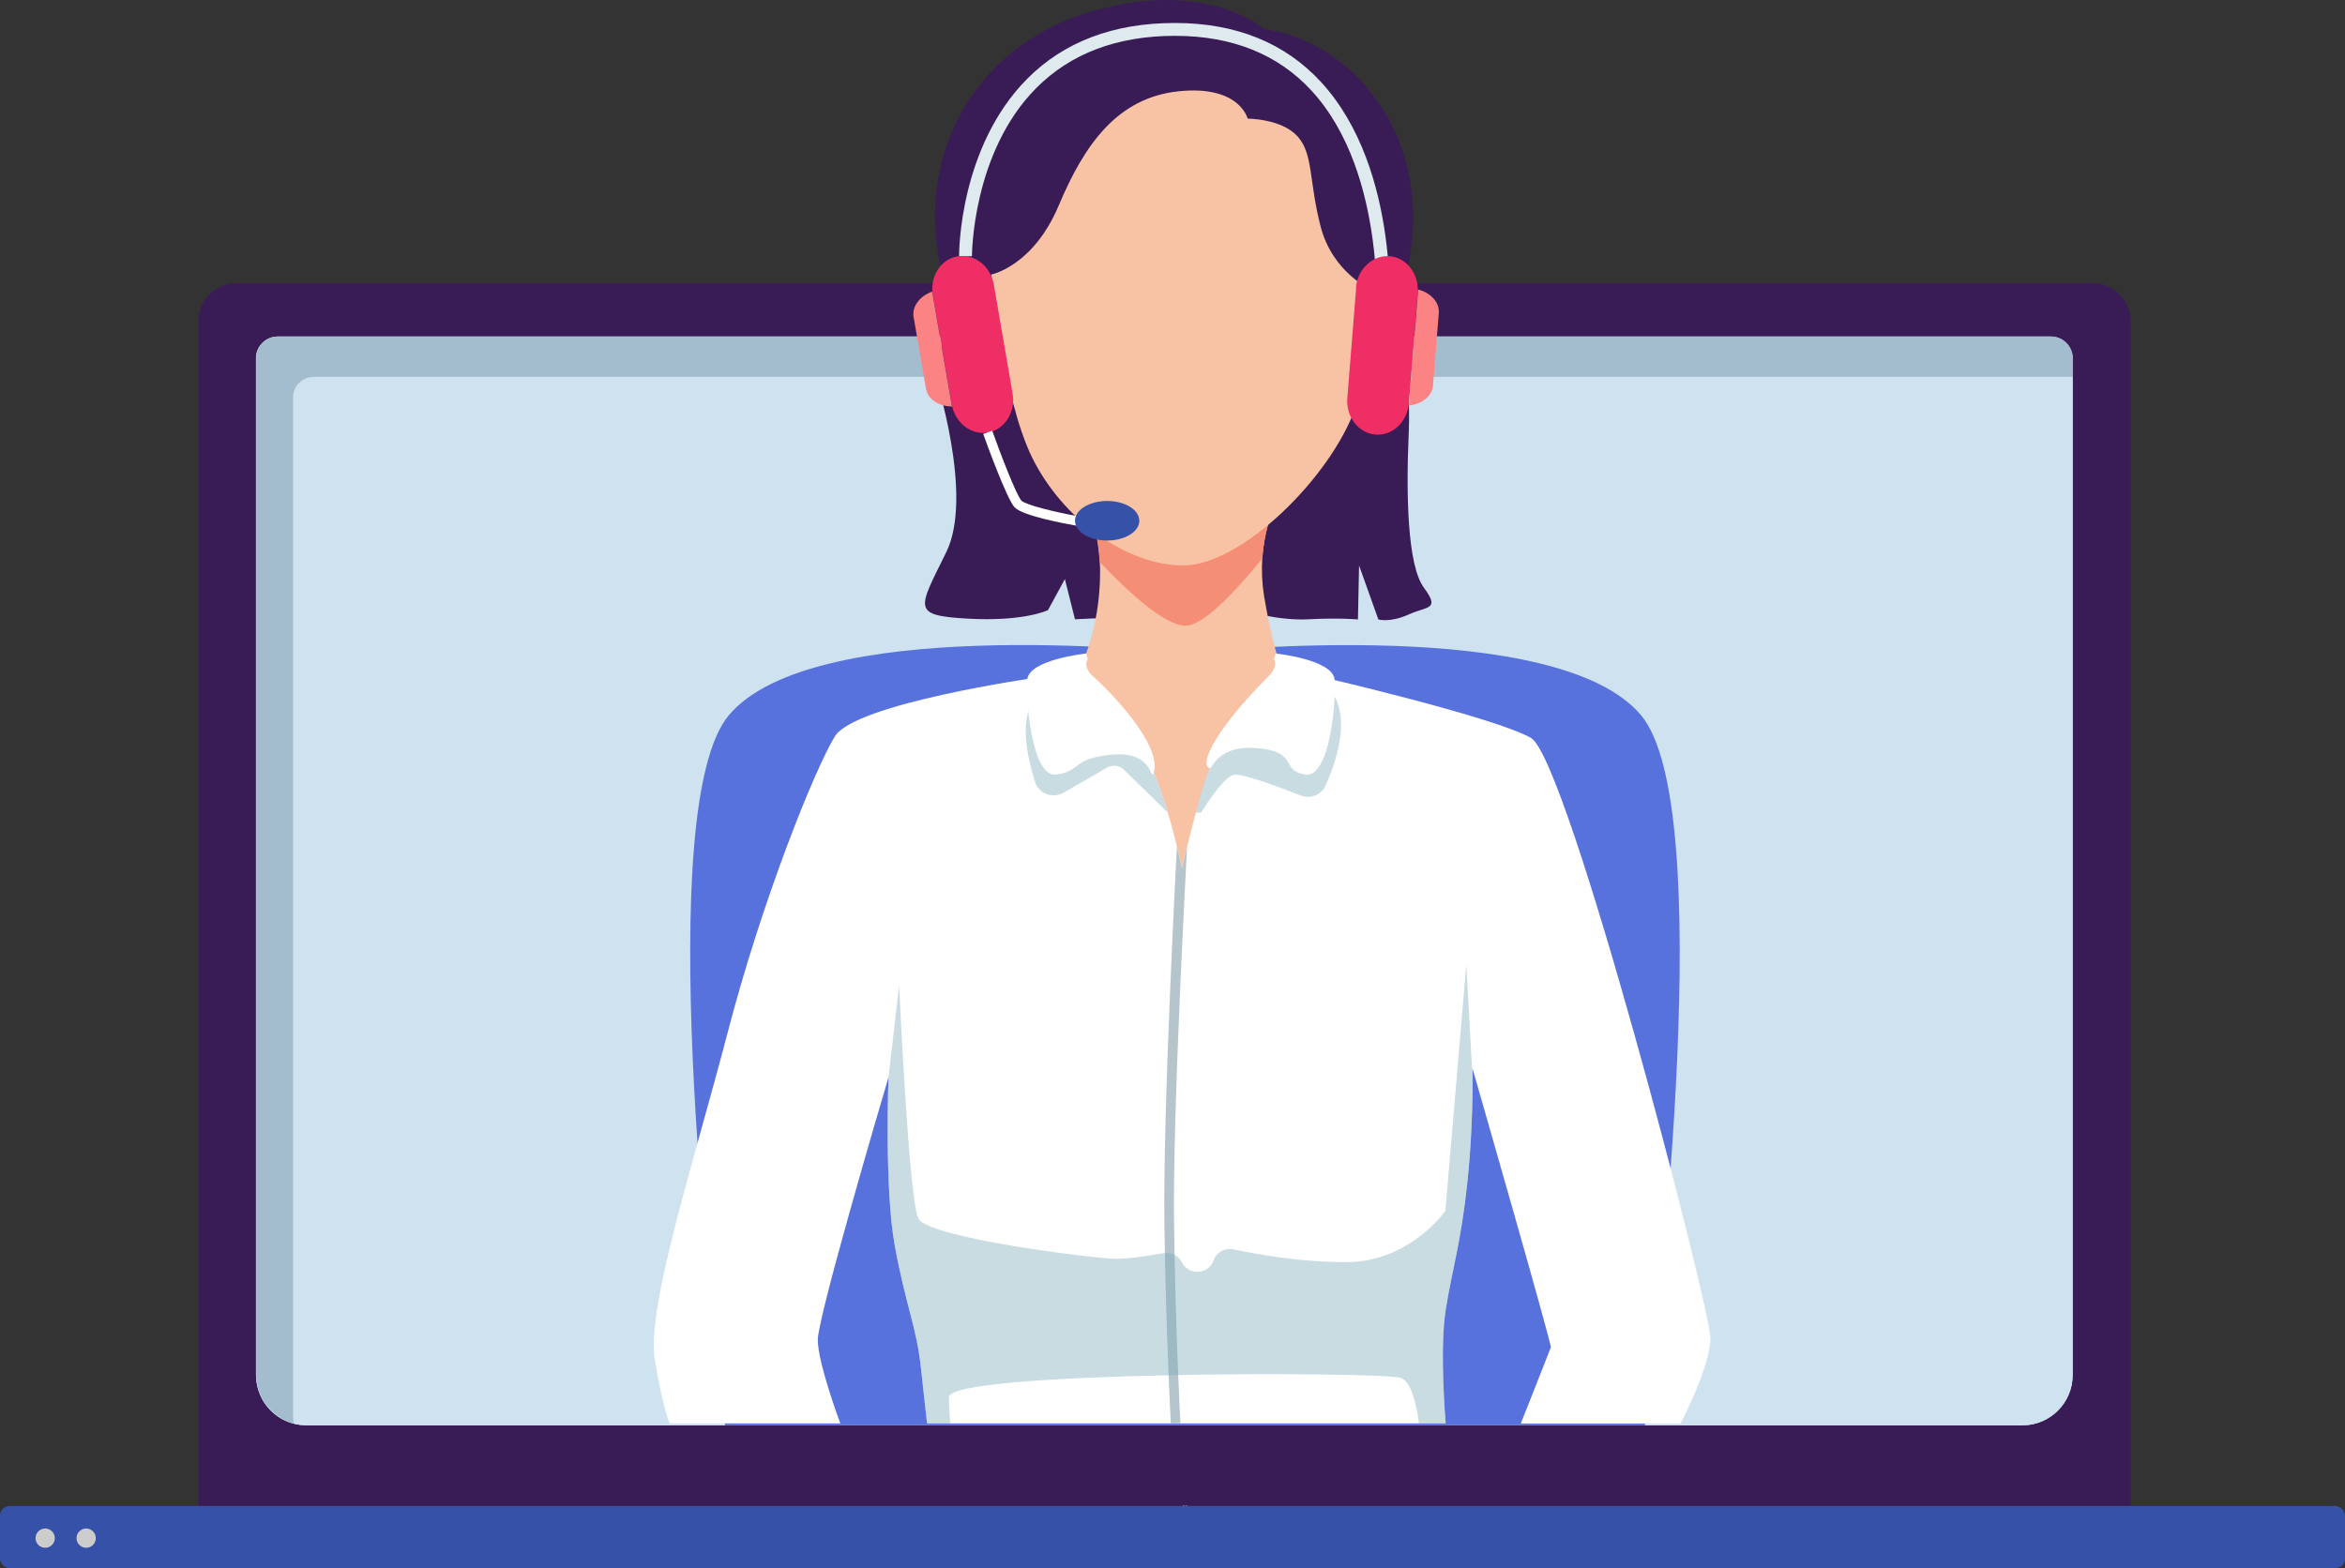
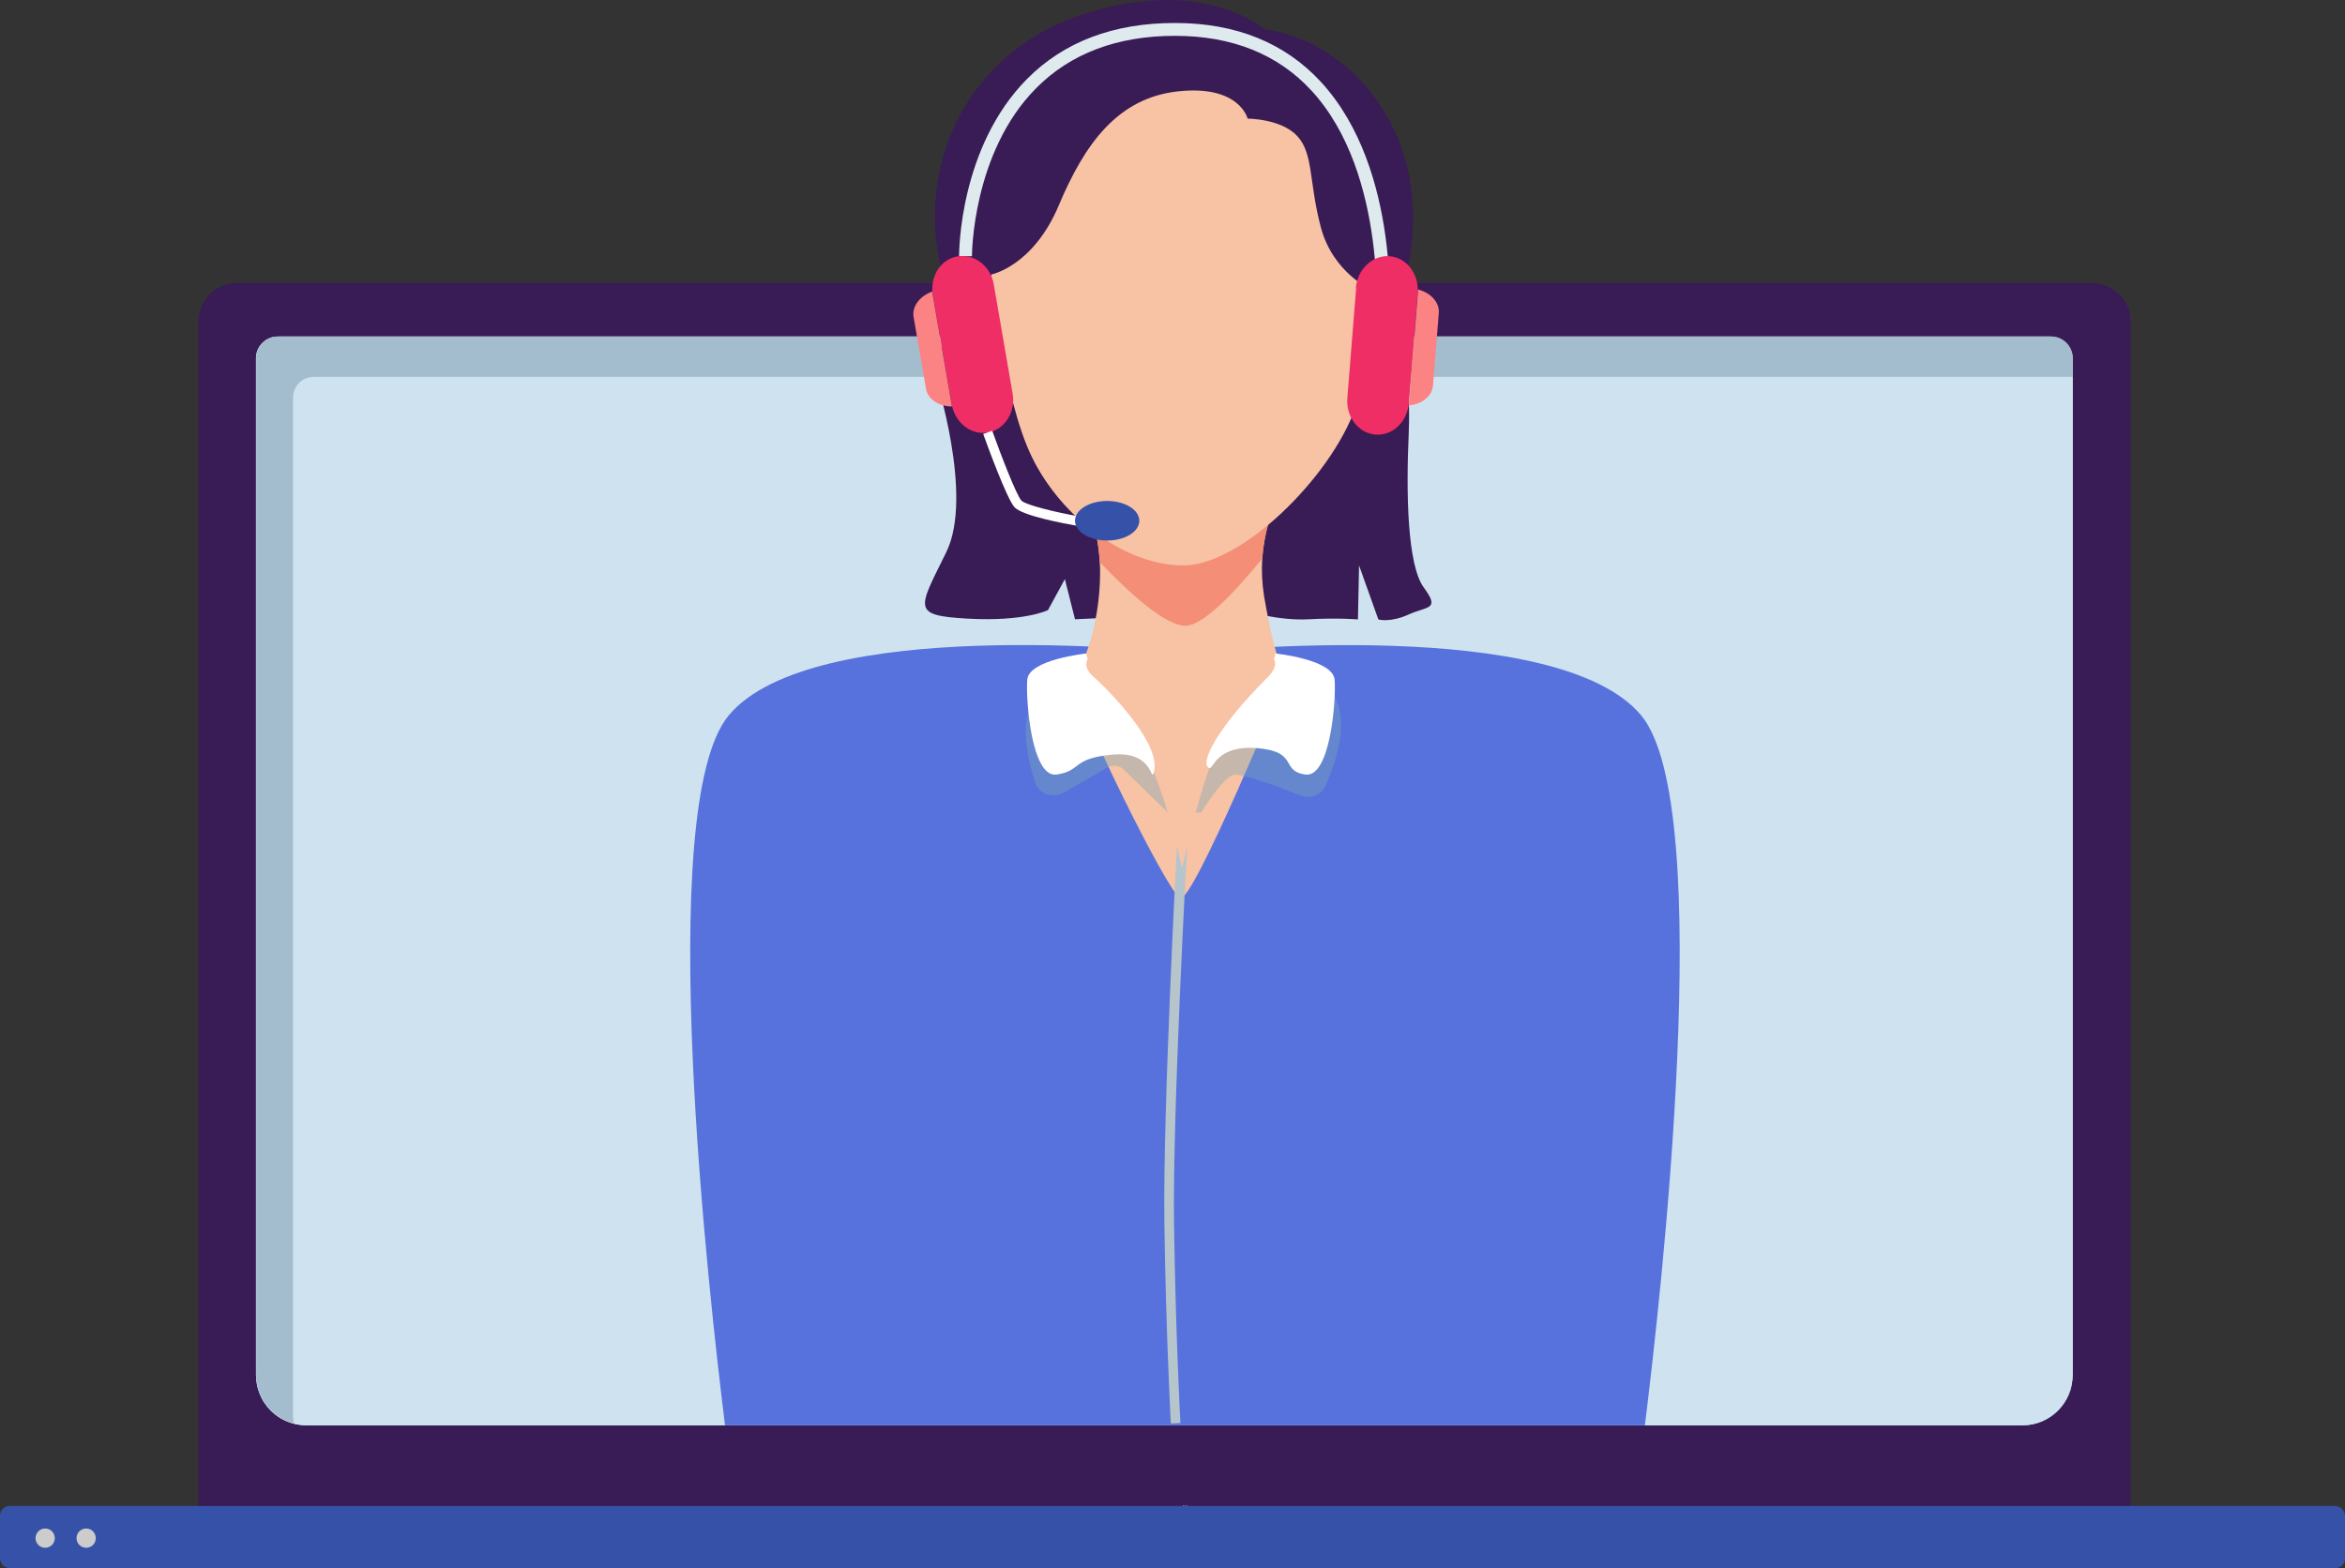
<svg xmlns="http://www.w3.org/2000/svg" id="_レイヤー_1" viewBox="0 0 145.87 97.56">
  <rect x="0" y="0" width="145.87" height="97.56" fill="#333333" stroke="none" />
  <defs>
    <style>.cls-1{fill:#f48e76;}.cls-2{fill:#fff;}.cls-3{fill:#79a8b6;}.cls-4{fill:#839eb6;}.cls-5{fill:#3651a8;}.cls-6{fill:#391b56;}.cls-7{fill:#fc8383;}.cls-8{fill:#ef2e65;}.cls-9{opacity:.4;}.cls-10{fill:#f8c2a4;}.cls-11{fill:#5872dd;}.cls-12{fill:#deeaee;}.cls-13{fill:#ccc;}.cls-14{fill:#cee3ef;}.cls-15{opacity:.56;}.cls-16{fill:#b5c5cb;}</style>
  </defs>
  <path class="cls-6" d="M130.13,17.61H14.74c-1.33,0-2.4,1.08-2.4,2.4V93.7h120.2V20.01c0-1.33-1.08-2.4-2.4-2.4Z" />
  <path class="cls-14" d="M128.93,22.3v63.25c0,1.73-1.4,3.13-3.12,3.13H19.05c-1.72,0-3.12-1.4-3.12-3.13V22.29c0-.75,.61-1.35,1.35-1.35H127.57c.75,0,1.36,.61,1.36,1.36Z" />
  <path class="cls-14" d="M128.93,22.29v63.26c0,1.73-1.4,3.13-3.12,3.13H19.05c-.27,0-.54-.04-.8-.11-.75-.19-1.39-.66-1.81-1.3-.09-.12-.16-.26-.22-.4-.02-.04-.04-.09-.06-.14-.03-.08-.06-.16-.09-.25-.03-.09-.06-.18-.07-.27-.02-.11-.05-.22-.06-.34,0-.1-.02-.22-.02-.32V22.29c0-.74,.61-1.35,1.35-1.35H127.57c.75,0,1.36,.61,1.36,1.36Z" />
  <g class="cls-15">
    <path class="cls-4" d="M127.57,20.93H17.29c-.74,0-1.35,.61-1.35,1.35v63.26c0,.1,0,.22,.02,.32,0,.11,.03,.22,.06,.34,.02,.1,.04,.18,.07,.27,.02,.09,.06,.17,.09,.25,.02,.05,.03,.1,.06,.14,.06,.14,.14,.28,.22,.4,.42,.64,1.06,1.11,1.81,1.3-.02-.16-.04-.33-.04-.5V24.73c0-.71,.57-1.28,1.28-1.28h109.44v-1.16c0-.75-.61-1.36-1.36-1.36Z" />
  </g>
  <rect class="cls-5" y="93.7" width="145.87" height="3.87" rx=".6" ry=".6" />
  <g>
    <circle class="cls-13" cx="2.81" cy="95.7" r=".6" />
    <circle class="cls-13" cx="5.36" cy="95.7" r=".6" />
  </g>
  <polygon class="cls-2" points="73.84 93.66 73.84 93.69 73.72 93.68 73.84 93.66" />
  <path class="cls-11" d="M102.33,88.68H45.1c-.96-7.71-4.48-38.51,.23-44.17,5.17-6.2,26.54-4.06,28.38-3.86h0c1.84-.19,23.21-2.34,28.38,3.86,4.71,5.66,1.19,36.46,.23,44.17Z" />
  <polygon class="cls-2" points="73.72 93.68 73.59 93.69 73.59 93.66 73.72 93.68" />
  <g>
    <path class="cls-6" d="M86.93,18.96s2.46-6-.47-11.4c-2.93-5.4-7.8-5.73-7.8-5.73,0,0-3.67-3.33-11.13-1-7.47,2.33-11.41,10.13-8.3,18.13l-1.07,4.4s2.44,7.47,.7,11c-1.73,3.53-2.2,3.93,1.33,4.13,3.53,.2,5-.53,5-.53l1.05-1.93,.63,2.5,10.71-.5s1.95,.6,3.82,.5c1.87-.1,3.07,.01,3.07,.01l.07-3.36,1.2,3.36s.72,.22,1.89-.31c1.17-.53,1.97-.27,.94-1.67s-1.11-5.84-.94-9.63c.17-3.79-.69-7.97-.69-7.97Z" />
    <path class="cls-12" d="M86.4,20.44l-.8-.07c0-.1,.77-9.52-4.01-14.72-2.08-2.27-4.94-3.42-8.49-3.42h-.02c-3.58,0-6.49,1.1-8.62,3.25-3.99,4.01-4,10.4-4,10.46h-.8c0-.27,.02-6.78,4.23-11.03,2.29-2.31,5.38-3.48,9.19-3.48h.02c3.78,0,6.84,1.24,9.08,3.68,5.01,5.46,4.25,14.93,4.21,15.33Z" />
    <path class="cls-10" d="M78.63,37.08c.71,4.18,1.35,5.09,1.35,5.09,0,0-5.8,14.11-6.58,13.71s-6.42-11.8-6.52-13.3c-.1-1.5,.68-1.92,.68-1.92,0,0,.87-2.13,.87-5.03,0-.22,0-.43-.02-.65-.17-2.75-1.33-5.75-1.33-5.75l13.1,.45s-1.46,2.08-1.66,5.07c-.05,.72-.02,1.5,.11,2.33Z" />
    <path class="cls-1" d="M80.18,29.68s-1.46,2.08-1.66,5.07c-1.74,2.14-3.69,4.18-4.78,4.18-1.28,0-3.55-2.09-5.32-3.95-.17-2.75-1.33-5.75-1.33-5.75l13.1,.45Z" />
-     <path class="cls-2" d="M106.4,83.23c0,1.8-1.86,5.34-1.86,5.34h-9.94s1.8-4.54,1.87-4.74c.06-.2-4.87-17.34-4.87-17.34,0,0,0,.55,0,1.46-.02,1.34-.09,3.45-.33,5.68-.4,3.74-.94,5.34-1.34,7.86-.4,2.54,0,7.07,0,7.07H57.67s-.14-1.2-.4-3.6c-.27-2.4-.94-3.8-1.6-7.4-.67-3.6-.4-10.54-.4-10.54l-.05,.17c-.49,1.64-4.35,14.79-4.35,16.17,0,1.46,1.4,5.2,1.4,5.2h-10.6s-.4-.74-.94-3.94,2.4-12.2,4.54-20.4c2.13-8.2,5.4-16.34,6.66-18.4s12.54-3.66,12.54-3.66c0,0,2.61,.99,4.59,2.34,.43,.29,.83,.6,1.17,.92,.98,.92,1.82,3.16,2.41,5.12h0c.55,1.86,.89,3.48,.89,3.48,0,0,.38-1.68,.86-3.47,.42-1.55,.93-3.19,1.34-3.93,.47-.84,2.27-2.03,3.87-2.98,1.45-.84,2.73-1.49,2.73-1.49,0,0,10.6,2.46,12.9,3.76,2.3,1.3,11.16,35.5,11.16,37.3Z" />
    <path class="cls-16" d="M72.83,88.58c0-.05-.3-5.52-.4-12.45-.1-6.93,.77-23.34,.78-23.49l.32,1.38,.31-1.32c0,.15-.91,16.51-.81,23.42,.1,6.91,.39,12.37,.4,12.42l-.6,.03Z" />
    <g class="cls-9">
      <path class="cls-3" d="M70.23,45.43c.98,.92,1.82,3.16,2.41,5.12l-2.73-2.66c-.28-.27-.71-.33-1.05-.13l-2.7,1.56c-.68,.39-1.55,.06-1.78-.68-.51-1.62-1.05-4.18,.14-5.27,.43,.29,5.38,1.75,5.71,2.07Z" />
    </g>
    <g class="cls-9">
      <path class="cls-3" d="M82.47,48.86c-.27,.6-.96,.87-1.57,.63-1.38-.54-3.69-1.41-4.17-1.28-.7,.18-2.02,2.35-2.02,2.35h-.33c.42-1.55,.93-3.19,1.34-3.93,.47-.84,5.08-3.13,6.68-4.07,1.82,1.59,.79,4.68,.06,6.3Z" />
    </g>
    <g>
      <path class="cls-2" d="M67.57,40.66s-3.57,.37-3.67,1.63c-.1,1.27,.27,6.13,1.83,5.9,1.57-.23,.91-1.01,3.48-1.24,2.57-.23,2.36,1.78,2.56,1.11,.55-1.77-2.99-5.3-3.73-5.94s-.38-1.1-.38-1.1l-.1-.37Z" />
      <path class="cls-2" d="M79.35,40.66s3.57,.37,3.67,1.63c.1,1.27-.27,6.13-1.83,5.9-1.57-.23-.38-1.41-2.95-1.64-2.57-.23-2.78,1.33-3.01,1.24-.65-.26,.44-2.47,3.64-5.67,.69-.69,.38-1.1,.38-1.1l.1-.37Z" />
    </g>
    <g class="cls-9">
-       <path class="cls-3" d="M91.6,66.49v1.46c-.02,1.34-.09,3.45-.33,5.68-.4,3.74-.94,5.34-1.34,7.86-.4,2.54,0,7.07,0,7.07h-1.66c-.17-1.24-.5-2.62-1.14-2.83-1.2-.4-28.1-.44-28.1,1.2,0,.46,.03,1.04,.08,1.63h-1.44s-.14-1.2-.4-3.6c-.27-2.4-.94-3.8-1.6-7.4-.67-3.6-.4-10.54-.4-10.54l.66-5.7s.6,13.3,1.2,14.5,11.02,2.5,12.31,2.5c.83,0,2.13-.21,2.94-.35,.45-.08,.9,.13,1.12,.53l.05,.09c.45,.8,1.63,.7,1.94-.17h0c.18-.51,.71-.8,1.23-.69,1.39,.3,4.17,.8,6.99,.8,4,0,6.2-3.2,6.2-3.2l1.3-15.3,.36,6.46Z" />
-     </g>
+       </g>
    <path class="cls-10" d="M61.66,17.08s.7,7.65,2.55,11.4c1.85,3.75,5.8,6.7,9.4,6.7s9.15-5.45,10.7-9.8,1-7.35,1-7.35c0,0-2.4-1.05-3.15-3.9s-.45-4.55-1.45-5.65-3.1-1.1-3.1-1.1c0,0-.5-2.1-4.3-1.7s-5.85,3.3-7.45,7.1-4.2,4.3-4.2,4.3Z" />
    <path class="cls-8" d="M61.82,17.71l1.17,6.78c.2,1.15-.49,2.24-1.54,2.42-1,.17-1.96-.54-2.22-1.61-.02-.05-.03-.1-.03-.15l-1.17-6.78c-.01-.07-.02-.14-.03-.21-.09-1.07,.57-2.04,1.56-2.21,.52-.09,1.04,.06,1.45,.38,.41,.31,.72,.81,.81,1.38Z" />
    <path class="cls-7" d="M59.19,25.14c0,.05,.02,.1,.03,.15-.82,0-1.51-.45-1.62-1.11l-.77-4.46c-.11-.65,.38-1.3,1.16-1.58,0,.07,.02,.14,.03,.21l1.17,6.78Z" />
    <path class="cls-8" d="M84.36,17.91l-.55,6.86c-.09,1.17,.69,2.18,1.75,2.27,1.01,.08,1.9-.71,2.06-1.81,.01-.05,.02-.1,.02-.16l.55-6.86c0-.07,.01-.14,0-.21-.01-1.08-.76-1.98-1.75-2.06-.53-.04-1.03,.16-1.41,.52-.38,.35-.64,.87-.69,1.45Z" />
    <path class="cls-7" d="M87.65,25.07c0,.05,0,.11-.02,.16,.82-.08,1.46-.58,1.51-1.25l.36-4.51c.05-.66-.5-1.26-1.3-1.46,0,.07,0,.14,0,.21l-.55,6.86Z" />
    <path class="cls-2" d="M67.03,32.72c-.79-.14-3.42-.62-3.92-1.16-.48-.52-1.71-3.89-1.95-4.56l.56-.2c.54,1.51,1.51,4.02,1.82,4.35,.25,.26,2.05,.71,3.58,.98l-.1,.59Z" />
    <path class="cls-5" d="M70.87,32.4c0,.68-.89,1.23-2,1.23s-2-.55-2-1.23,.89-1.23,2-1.23,2,.55,2,1.23Z" />
  </g>
</svg>